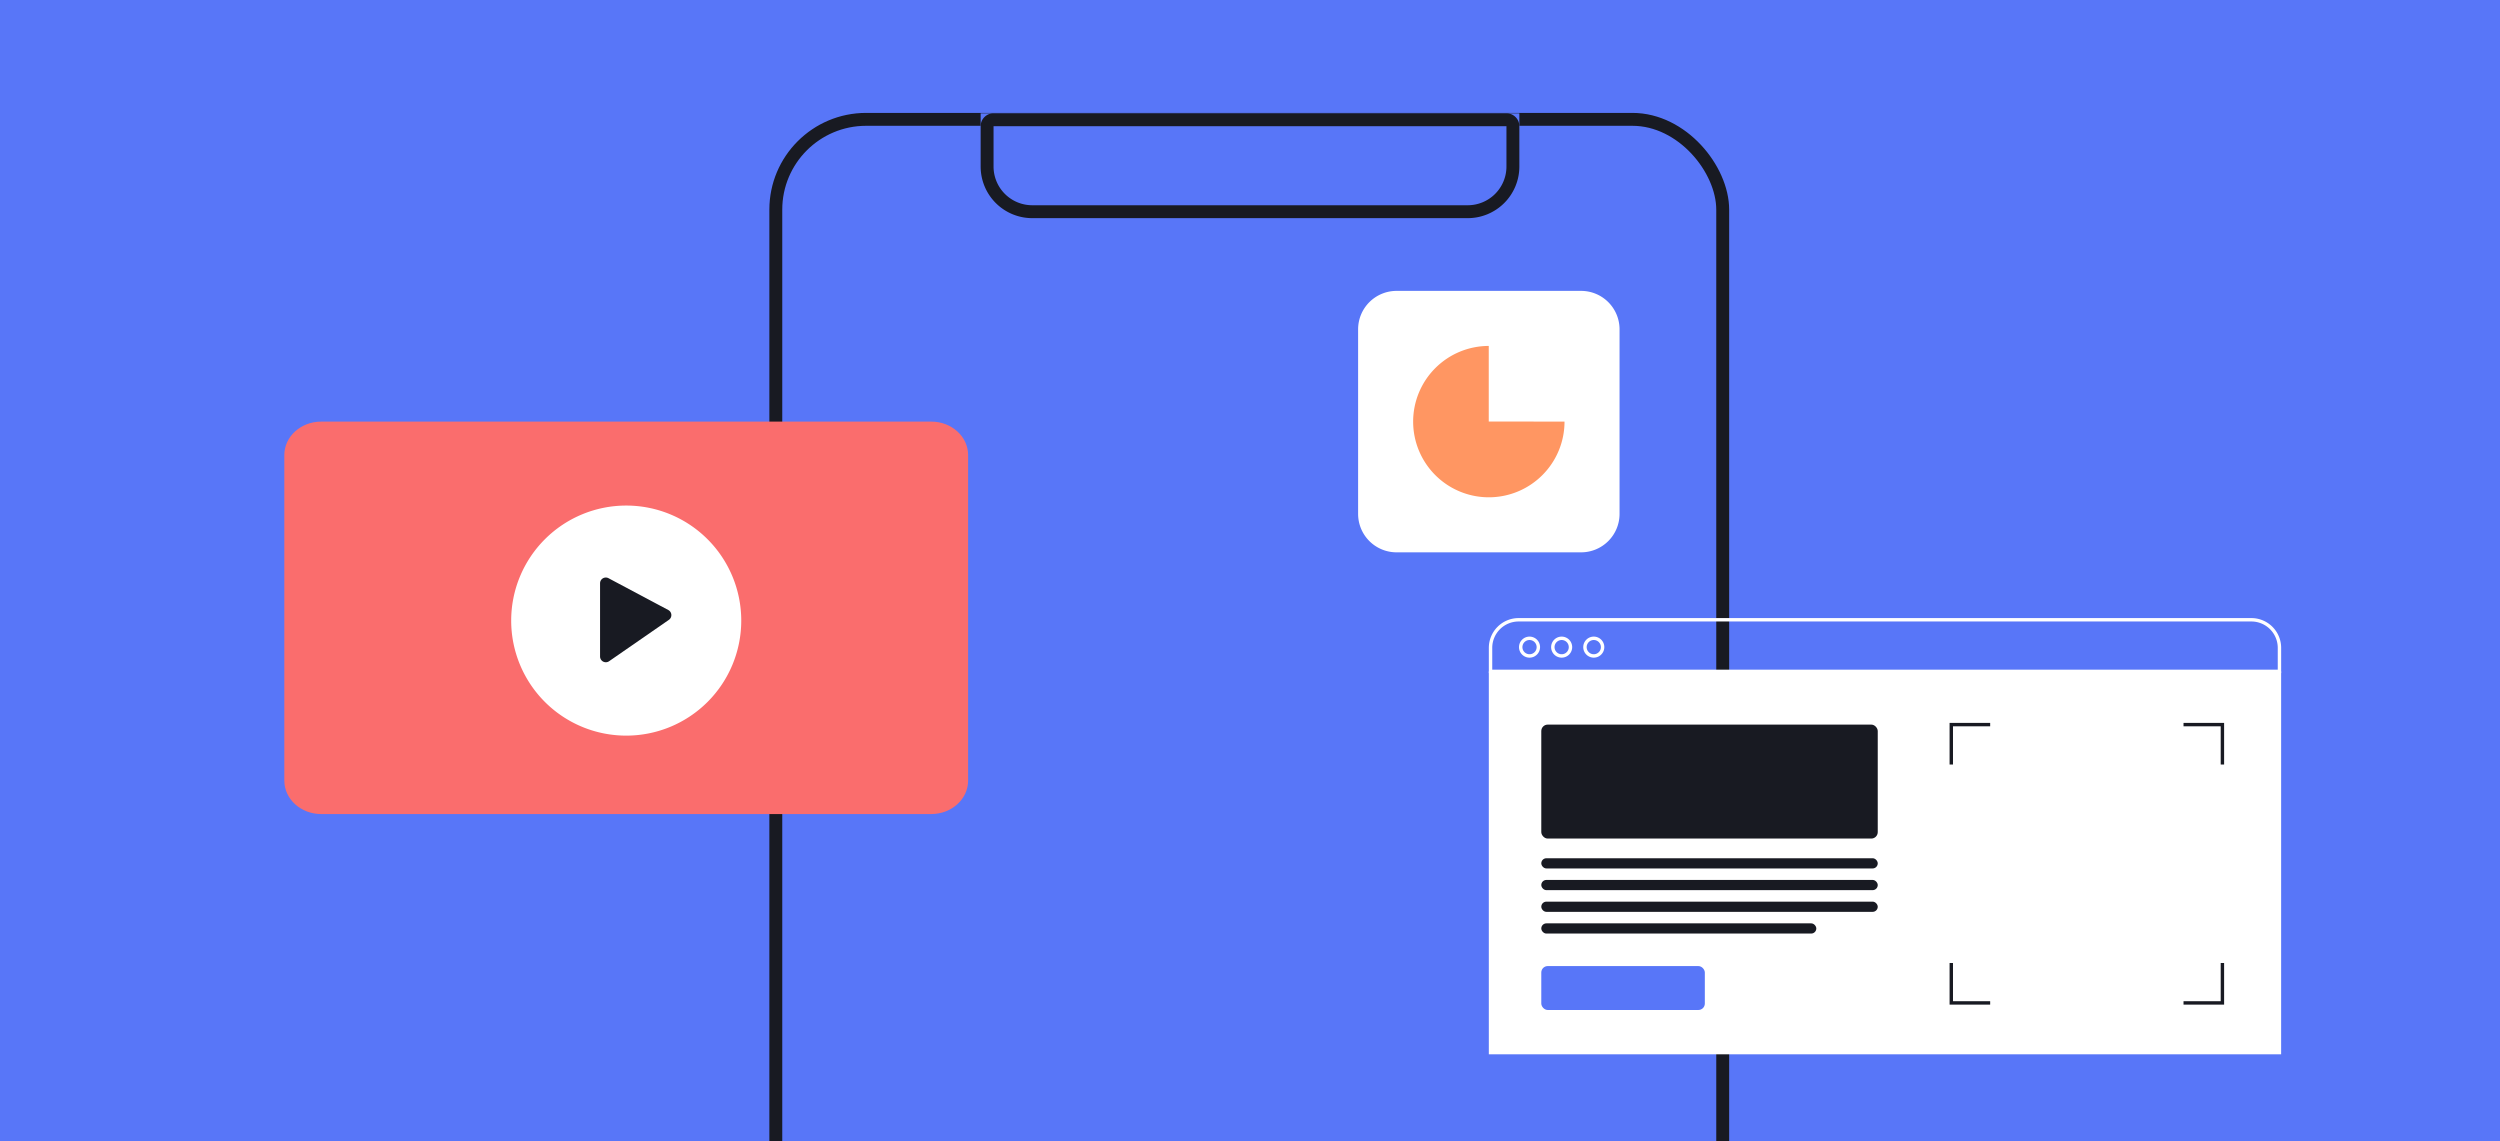
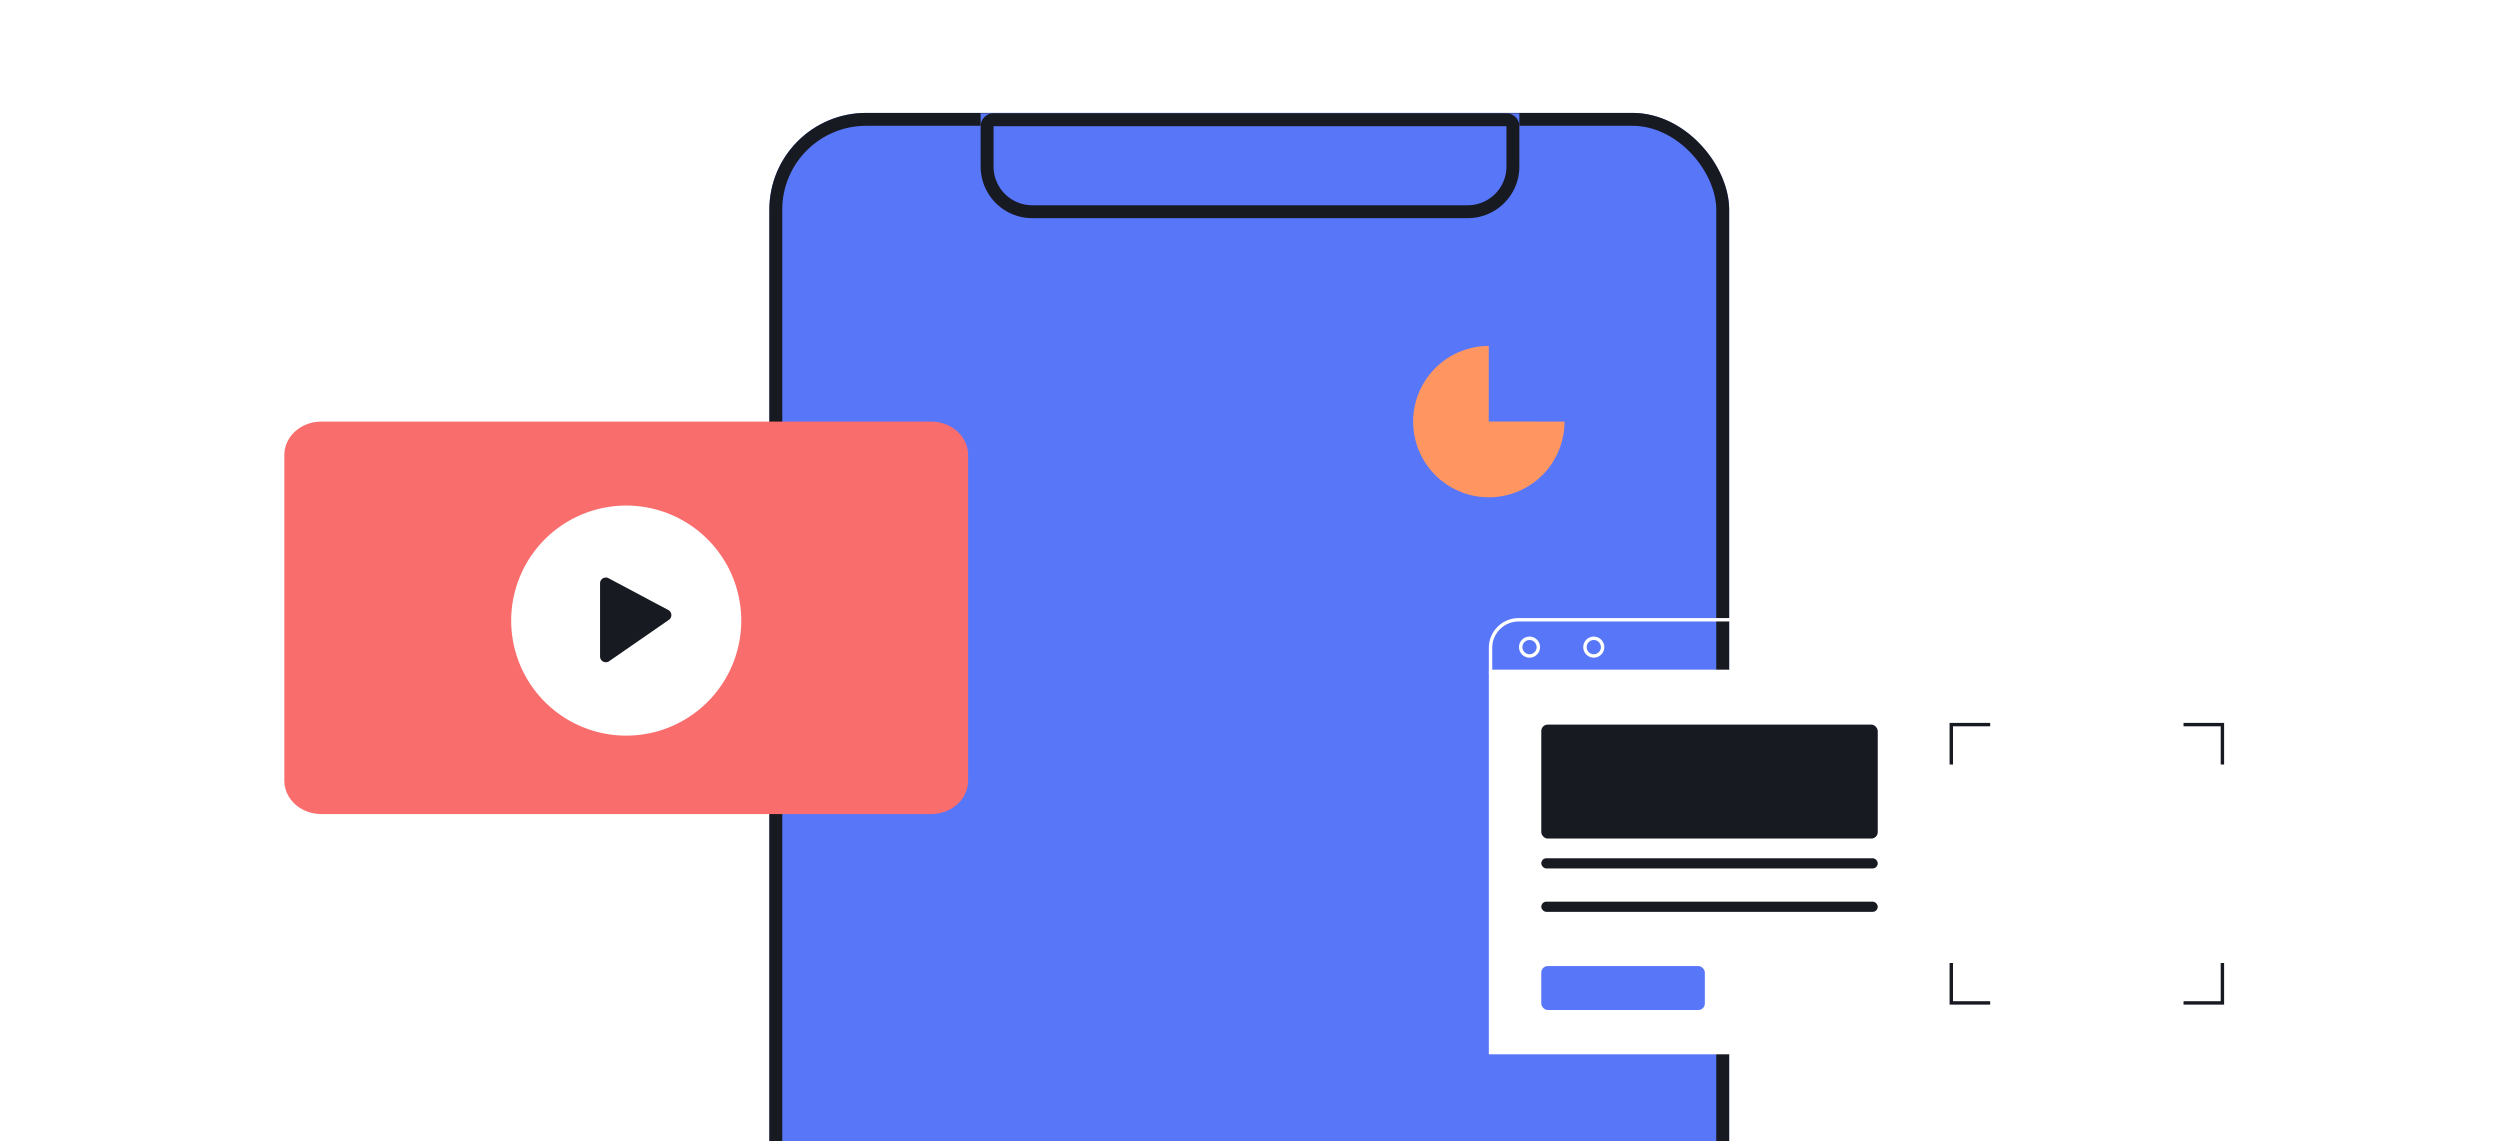
<svg xmlns="http://www.w3.org/2000/svg" width="1550" height="707.501" viewBox="0 0 1550 707.501">
  <defs>
    <clipPath id="clip-path">
      <rect id="Rectangle_7609" data-name="Rectangle 7609" width="1550" height="707.501" transform="translate(2902 -19387.918)" fill="#5876f8" />
    </clipPath>
  </defs>
  <g id="Group_17393" data-name="Group 17393" transform="translate(-185 -3741.75)">
    <g id="Group_17390" data-name="Group 17390" transform="translate(-2717 23129.668)">
-       <rect id="Rectangle_7601" data-name="Rectangle 7601" width="1550" height="707.501" transform="translate(2902 -19387.918)" fill="#5876f8" />
      <g id="Mask_Group_860" data-name="Mask Group 860" clip-path="url(#clip-path)">
        <g id="Group_17386" data-name="Group 17386" transform="translate(0 20)">
          <g id="Rectangle_7579" data-name="Rectangle 7579" transform="translate(3379 -19337.918)" fill="#5876f8" stroke="#181a22" stroke-width="8">
            <rect width="595.079" height="1275.339" rx="60" stroke="none" />
            <rect x="4" y="4" width="587.079" height="1267.339" rx="56" fill="none" />
          </g>
          <g id="Group_17389" data-name="Group 17389" transform="translate(-136 15.618)">
            <path id="Path_23167" data-name="Path 23167" d="M583.553,245.555h-378.3c-12.606,0-22.825,9.289-22.825,20.748V468.117c0,11.459,10.219,20.748,22.825,20.748h378.3c12.606,0,22.825-9.289,22.825-20.748V266.3c0-11.459-10.219-20.748-22.825-20.748" transform="translate(3031.853 -19407.691)" fill="#fa6d6d" />
            <path id="Path_23166" data-name="Path 23166" d="M333.221,381.541a71.318,71.318,0,1,1,71.318,71.318,71.318,71.318,0,0,1-71.318-71.318" transform="translate(3021.718 -19420.311)" fill="#fff" />
            <path id="Path_23165" data-name="Path 23165" d="M443.995,385.807l-37.071-19.727a3.571,3.571,0,0,0-5.248,3.153v45.383a3.571,3.571,0,0,0,5.6,2.936l37.07-25.656a3.571,3.571,0,0,0-.354-6.088" transform="translate(3008.36 -19431.127)" fill="#181a22" />
          </g>
          <g id="Group_17387" data-name="Group 17387" transform="translate(-14.075 -31.303)">
-             <path id="Path_23173" data-name="Path 23173" d="M1053.2,419.859H938.783a23.837,23.837,0,0,1-23.837-23.837V281.6a23.838,23.838,0,0,1,23.837-23.838H1053.2A23.838,23.838,0,0,1,1077.04,281.6v114.42a23.837,23.837,0,0,1-23.837,23.837" transform="translate(2843.156 -19454.027)" fill="#fff" />
            <path id="Path_23171" data-name="Path 23171" d="M995.948,338.777V291.89a46.923,46.923,0,1,0,46.97,46.922c0-.035-46.97-.035-46.97-.035" transform="translate(2843.156 -19454.027)" fill="#ff9662" />
          </g>
          <g id="Group_17388" data-name="Group 17388" transform="translate(-61 -29)">
            <rect id="Rectangle_7608" data-name="Rectangle 7608" width="491.23" height="237.436" transform="translate(3886.074 -18962.686)" fill="#fff" />
            <rect id="Rectangle_7602" data-name="Rectangle 7602" width="208.604" height="70.656" rx="4" transform="translate(3918.598 -18929.664)" fill="#181a22" />
            <rect id="Rectangle_7607" data-name="Rectangle 7607" width="101.398" height="27.226" rx="4" transform="translate(3918.598 -18779.951)" fill="#5876f8" />
            <rect id="Rectangle_7603" data-name="Rectangle 7603" width="208.604" height="6.325" rx="3.163" transform="translate(3918.598 -18846.809)" fill="#181a22" />
-             <rect id="Rectangle_7604" data-name="Rectangle 7604" width="208.604" height="6.325" rx="3.163" transform="translate(3918.598 -18833.352)" fill="#181a22" />
            <rect id="Rectangle_7605" data-name="Rectangle 7605" width="208.604" height="6.325" rx="3.163" transform="translate(3918.598 -18819.895)" fill="#181a22" />
-             <rect id="Rectangle_7606" data-name="Rectangle 7606" width="170.513" height="6.325" rx="3.163" transform="translate(3918.598 -18806.436)" fill="#181a22" />
            <path id="Path_23174" data-name="Path 23174" d="M501.57,694.169H10.331V678.531a18.461,18.461,0,0,1,18.441-18.44H483.129a18.462,18.462,0,0,1,18.441,18.44ZM12.445,692.054H499.456V678.531a16.345,16.345,0,0,0-16.327-16.326H28.772a16.345,16.345,0,0,0-16.327,16.326Z" transform="translate(3875.748 -19655.797)" fill="#fff" />
            <path id="Path_23175" data-name="Path 23175" d="M48.2,692.379a6.524,6.524,0,1,1,6.524-6.524,6.532,6.532,0,0,1-6.524,6.524m0-10.935a4.41,4.41,0,1,0,4.41,4.41,4.416,4.416,0,0,0-4.41-4.41" transform="translate(3863.11 -19663.553)" fill="#fff" />
-             <path id="Path_23176" data-name="Path 23176" d="M81.568,692.379a6.524,6.524,0,1,1,6.524-6.524,6.531,6.531,0,0,1-6.524,6.524m0-10.935a4.41,4.41,0,1,0,4.41,4.41,4.416,4.416,0,0,0-4.41-4.41" transform="translate(3849.66 -19663.553)" fill="#fff" />
            <path id="Path_23177" data-name="Path 23177" d="M114.933,692.379a6.524,6.524,0,1,1,6.525-6.524,6.531,6.531,0,0,1-6.525,6.524m0-10.935a4.41,4.41,0,1,0,4.411,4.41,4.416,4.416,0,0,0-4.411-4.41" transform="translate(3836.209 -19663.553)" fill="#fff" />
            <path id="Path_23178" data-name="Path 23178" d="M491.046,794.776h-2.114V768.968H514.1v2.114H491.046Z" transform="translate(3682.808 -19699.689)" fill="#181a22" />
            <path id="Path_23179" data-name="Path 23179" d="M514.1,1044.176H488.932v-25.809h2.114v23.694H514.1Z" transform="translate(3682.808 -19800.23)" fill="#181a22" />
            <path id="Path_23181" data-name="Path 23181" d="M757.105,1044.176H731.936v-2.114h23.055v-23.694h2.114Z" transform="translate(3584.846 -19800.23)" fill="#181a22" />
            <path id="Path_23180" data-name="Path 23180" d="M757.105,794.776h-2.114V771.082H731.936v-2.114h25.169Z" transform="translate(3584.846 -19699.689)" fill="#181a22" />
          </g>
          <g id="Rectangle_7611" data-name="Rectangle 7611" transform="translate(3510 -19337.668)" fill="#5876f8" stroke="#181a22" stroke-width="8">
            <path d="M0,0H334a0,0,0,0,1,0,0V33a32,32,0,0,1-32,32H32A32,32,0,0,1,0,33V0A0,0,0,0,1,0,0Z" stroke="none" />
            <path d="M8,4H326a4,4,0,0,1,4,4V33a28,28,0,0,1-28,28H32A28,28,0,0,1,4,33V8A4,4,0,0,1,8,4Z" fill="none" />
          </g>
        </g>
      </g>
    </g>
  </g>
</svg>